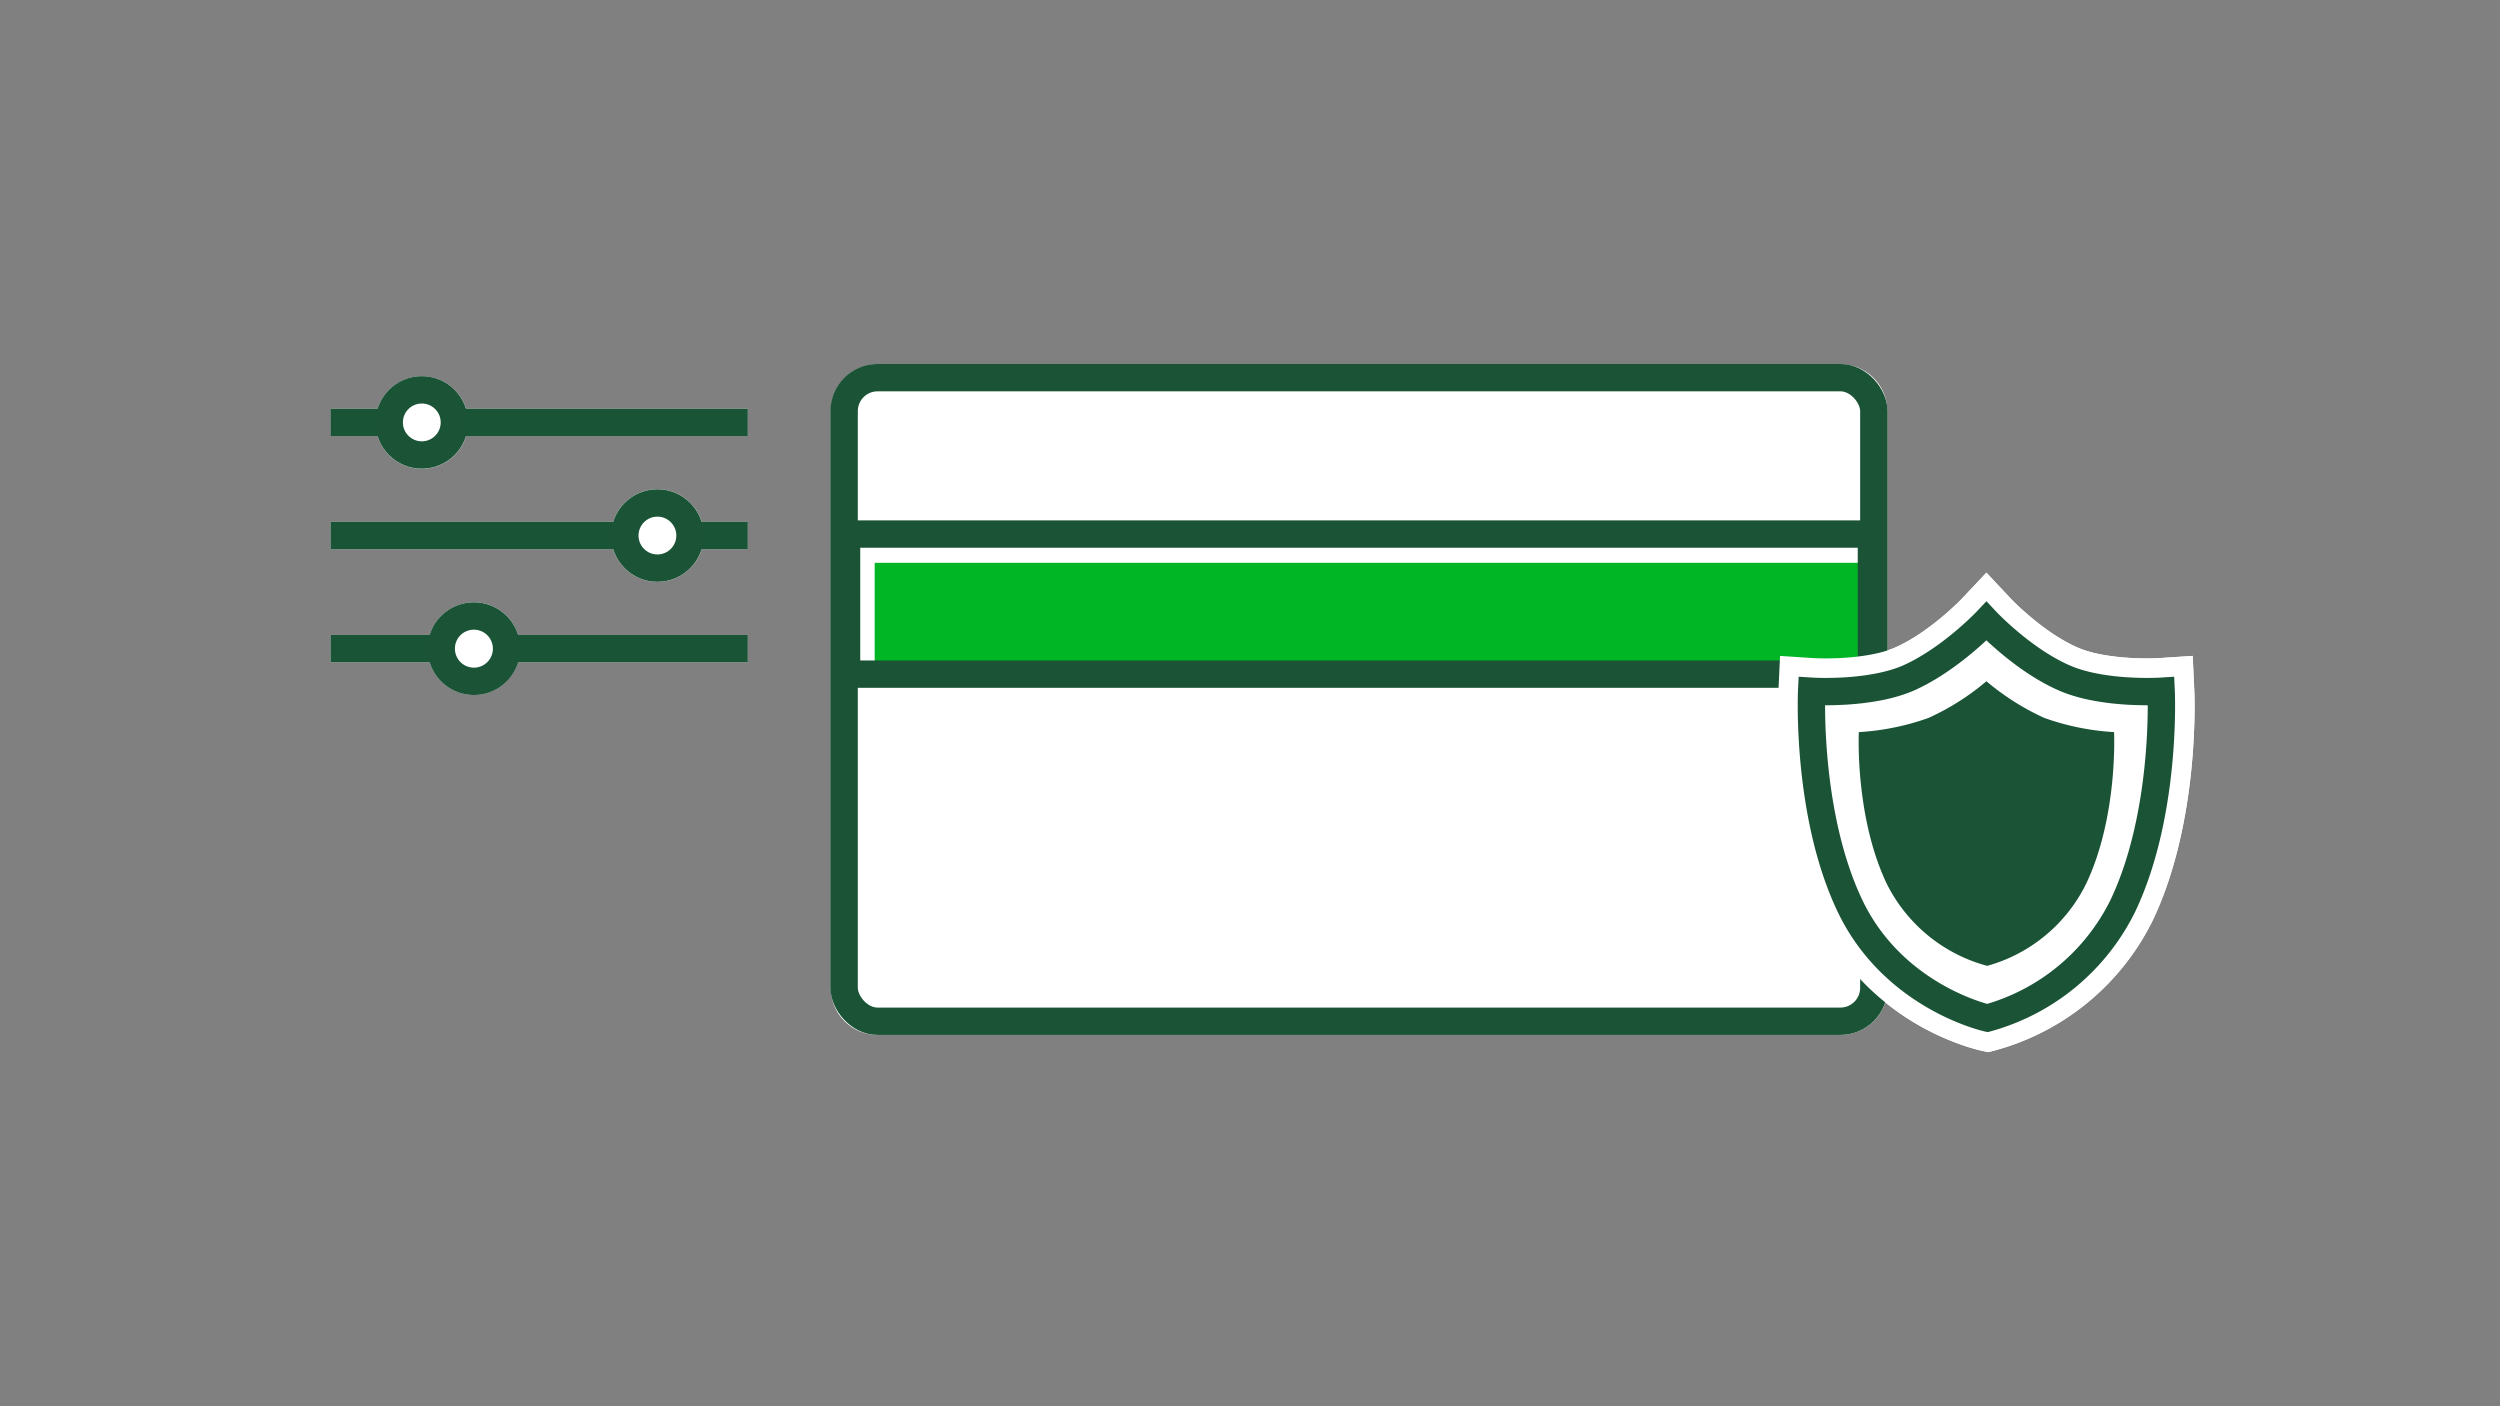
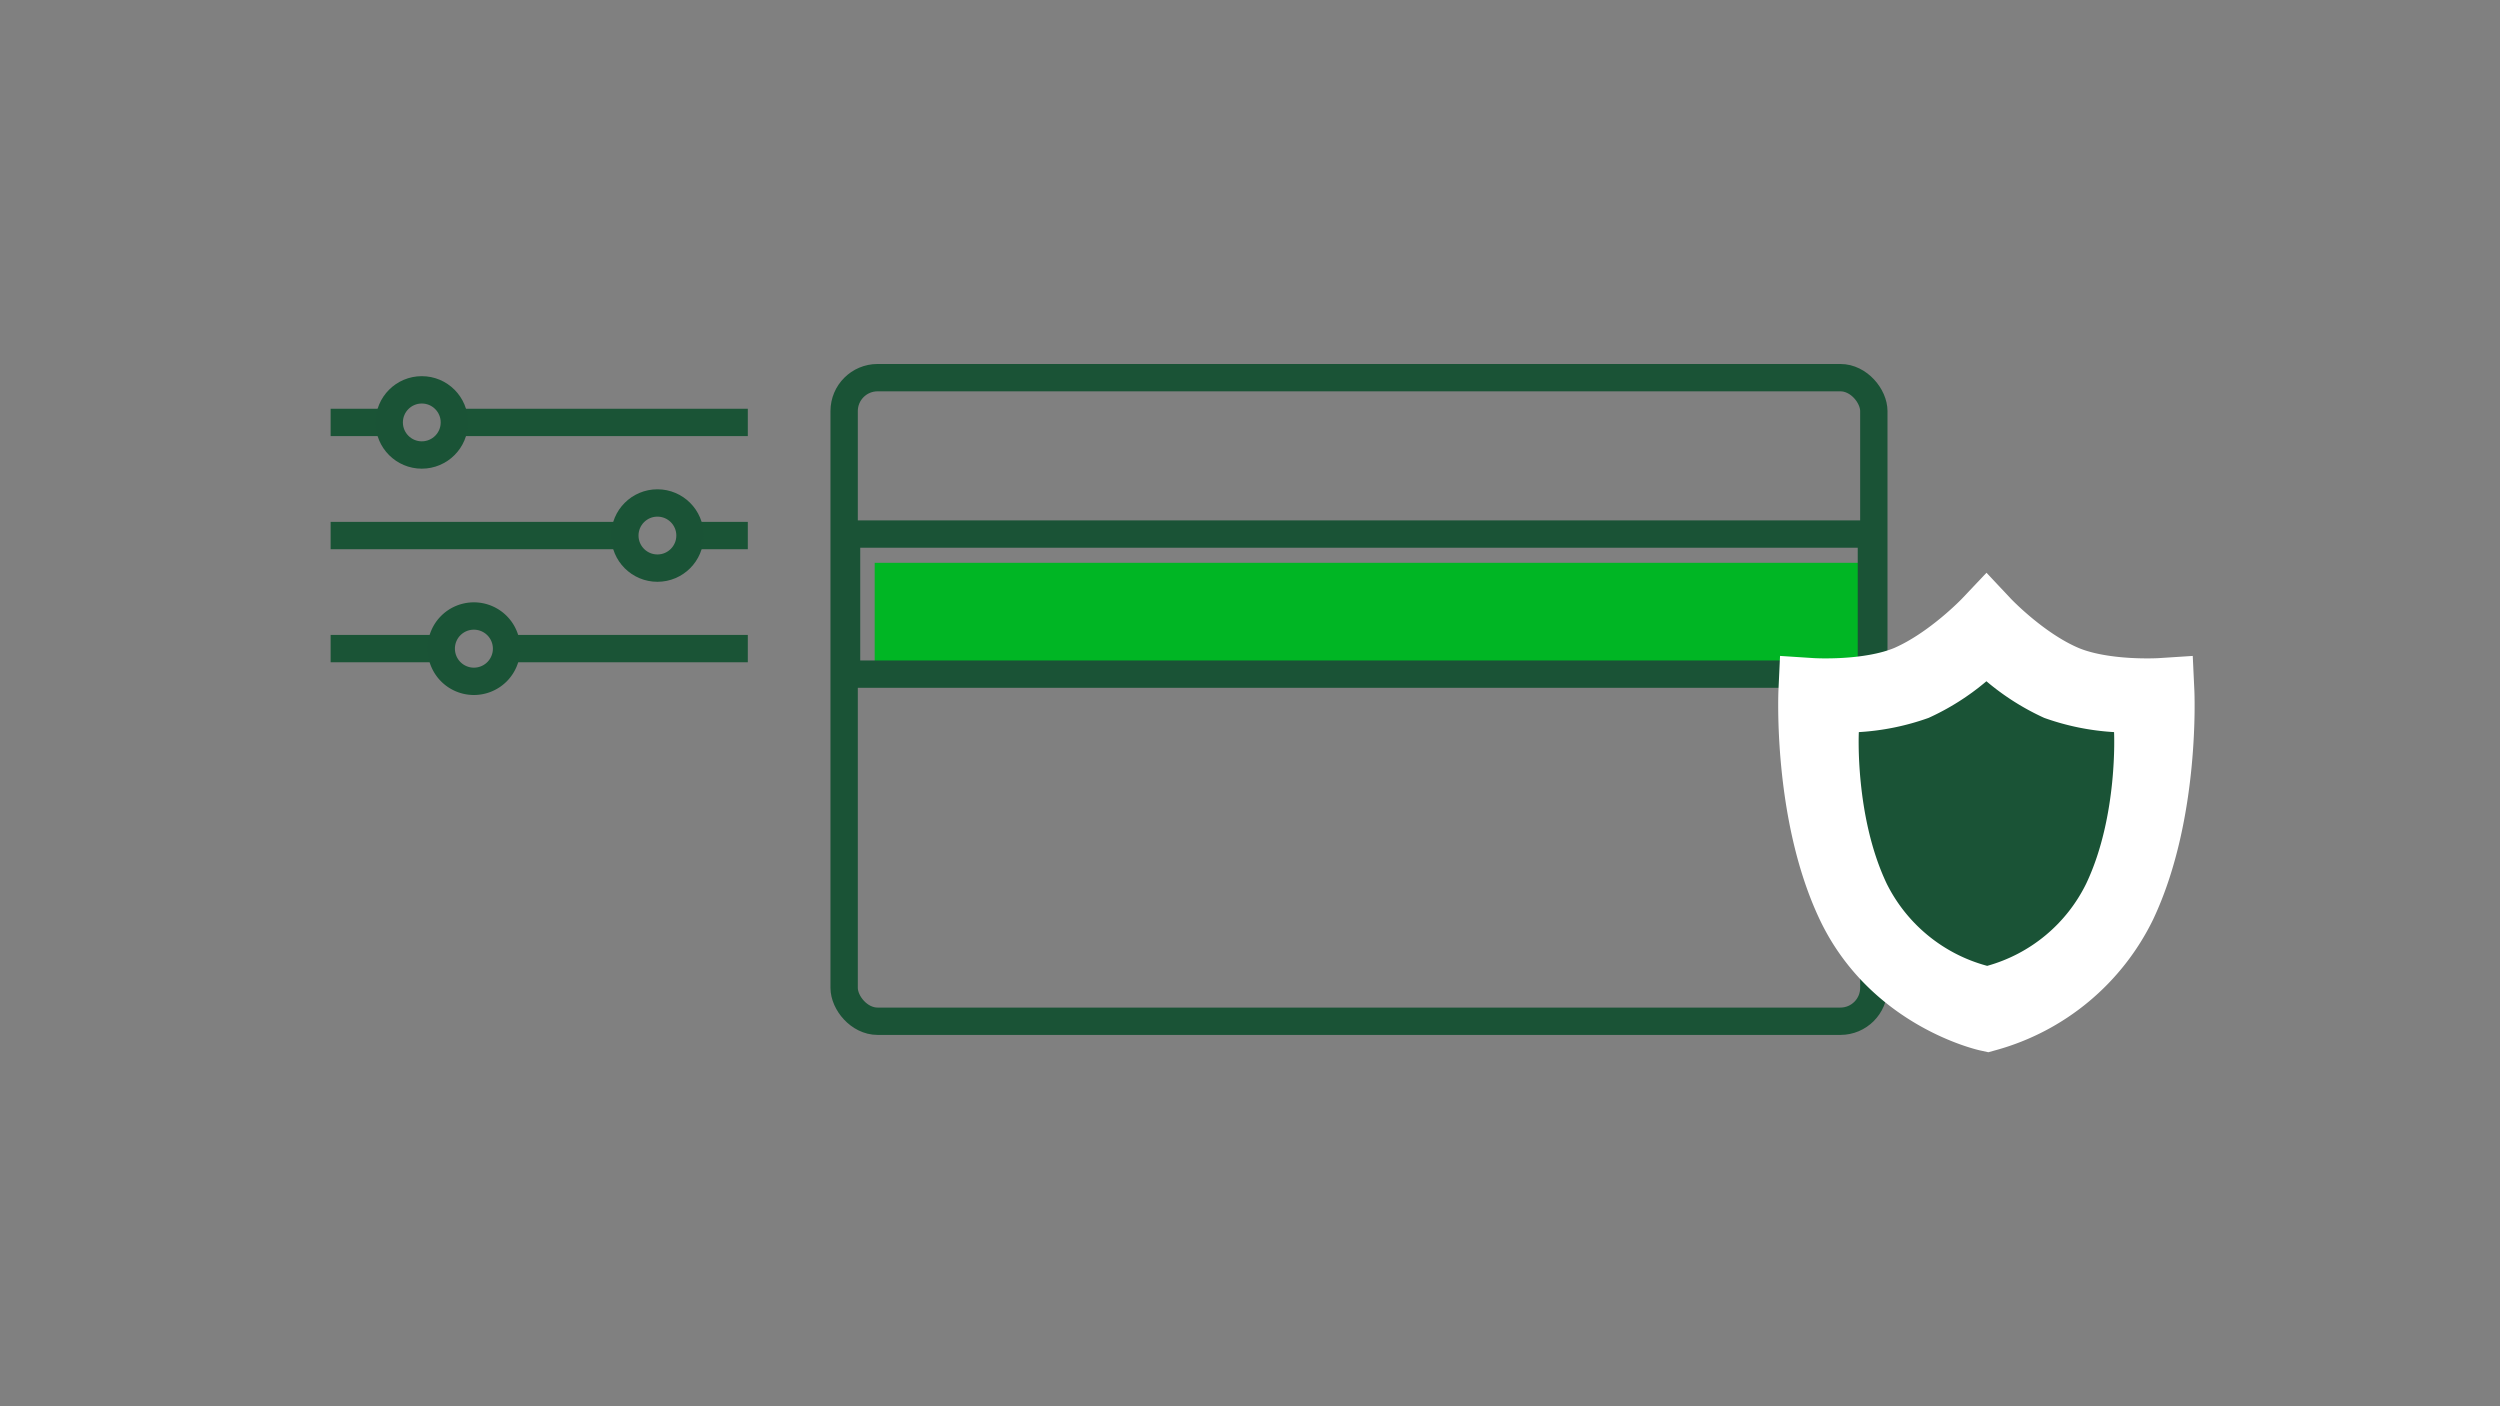
<svg xmlns="http://www.w3.org/2000/svg" viewBox="0 0 320 180">
  <rect x="0" y="0" width="320" height="180" fill="#808080" stroke="none" />
  <title>creditProtectionTool</title>
  <g id="FLT_ART_WORKS" data-name="FLT ART WORKS">
-     <path d="M275.62,117.67a31.77,31.77,0,0,1-20.29,16.79l-.92.2-.92-.2a32.11,32.11,0,0,1-12.18-6.16,6,6,0,0,1-5.73,4.17H112.34a6,6,0,0,1-6-6V52.62a6,6,0,0,1,6-6H235.58a6,6,0,0,1,6,6V83.25a8.79,8.79,0,0,0,.87-.32c4.46-1.88,8.65-6.28,8.69-6.33l3.11-3.31,3.1,3.31s4.21,4.44,8.69,6.33c3.31,1.41,8.56,1.42,10.3,1.31l4.32-.29.19,4.33C280.91,89,281.58,105,275.62,117.67Z" style="fill:#fff" />
-     <path d="M95.72,52.32v3.5H59.66a5.92,5.92,0,0,1-11.32,0h-6v-3.5h6a5.93,5.93,0,0,1,11.32,0Z" style="fill:#fff" />
-     <path d="M95.72,81.27v3.5H66.32a5.93,5.93,0,0,1-11.33,0H42.33v-3.5H55a5.93,5.93,0,0,1,11.33,0Z" style="fill:#fff" />
-     <path d="M95.72,66.8v3.5h-5.9a5.93,5.93,0,0,1-11.33,0H42.33V66.8H78.49a5.93,5.93,0,0,1,11.33,0Z" style="fill:#fff" />
    <rect x="111.96" y="72.04" width="126.08" height="14.77" style="fill:#00b624" />
    <rect x="108.36" y="68.36" width="131.18" height="17.93" style="fill:none;stroke:#1a5336;stroke-miterlimit:10;stroke-width:3.5px" />
    <rect x="108.05" y="48.34" width="131.8" height="82.38" rx="4.28" style="fill:none;stroke:#1a5336;stroke-linecap:square;stroke-miterlimit:10;stroke-width:3.5px" />
    <path d="M276.63,88.48s-7.25.47-12.23-1.63c-5.4-2.29-10.14-7.34-10.14-7.34s-4.73,5-10.13,7.34c-5,2.1-12.24,1.63-12.24,1.63s-.72,15.56,4.86,27.37,17.64,14.46,17.64,14.46a27.51,27.51,0,0,0,17.38-14.46C277.36,104,276.63,88.48,276.63,88.48Z" style="fill:#fff" />
    <path d="M276.63,88.48s-7.25.47-12.23-1.63c-5.4-2.29-10.14-7.34-10.14-7.34s-4.73,5-10.13,7.34c-5,2.1-12.24,1.63-12.24,1.63s-.72,15.56,4.86,27.37,17.64,14.46,17.64,14.46a27.51,27.51,0,0,0,17.38-14.46C277.36,104,276.63,88.48,276.63,88.48Z" style="fill:none;stroke:#fff;stroke-miterlimit:10;stroke-width:8.5px" />
-     <path d="M276.63,88.48s-7.25.47-12.23-1.63c-5.4-2.29-10.14-7.34-10.14-7.34s-4.73,5-10.13,7.34c-5,2.1-12.24,1.63-12.24,1.63s-.72,15.56,4.86,27.37,17.64,14.46,17.64,14.46a27.51,27.51,0,0,0,17.38-14.46C277.36,104,276.63,88.48,276.63,88.48Z" style="fill:none;stroke:#1a5336;stroke-miterlimit:10;stroke-width:3.5px" />
    <path d="M270.6,93.71a32,32,0,0,1-8.94-1.82,32,32,0,0,1-7.4-4.69,31.75,31.75,0,0,1-7.4,4.69,32,32,0,0,1-8.93,1.82s-.53,10.73,3.55,19.36a20.22,20.22,0,0,0,12.88,10.56,20.1,20.1,0,0,0,12.69-10.56C271.13,104.44,270.6,93.71,270.6,93.71Z" style="fill:#1a5336" />
    <line x1="57.97" y1="54.07" x2="95.72" y2="54.07" style="fill:none;stroke:#1a5436;stroke-miterlimit:10;stroke-width:3.5px" />
    <line x1="42.32" y1="54.07" x2="49.76" y2="54.07" style="fill:none;stroke:#1a5436;stroke-miterlimit:10;stroke-width:3.5px" />
    <circle cx="53.99" cy="54.07" r="4.17" style="fill:none;stroke:#1a5336;stroke-miterlimit:10;stroke-width:3.5px" />
    <line x1="64.79" y1="83.02" x2="95.72" y2="83.02" style="fill:none;stroke:#1a5436;stroke-miterlimit:10;stroke-width:3.5px" />
    <line x1="42.32" y1="83.02" x2="56.59" y2="83.02" style="fill:none;stroke:#1a5436;stroke-miterlimit:10;stroke-width:3.5px" />
    <path d="M60.66,78.85A4.18,4.18,0,1,1,56.48,83,4.17,4.17,0,0,1,60.66,78.85Z" style="fill:none;stroke:#1a5336;stroke-miterlimit:10;stroke-width:3.5px" />
    <line x1="88.22" y1="68.55" x2="95.72" y2="68.55" style="fill:none;stroke:#1a5436;stroke-miterlimit:10;stroke-width:3.5px" />
    <line x1="42.32" y1="68.55" x2="79.75" y2="68.55" style="fill:none;stroke:#1a5436;stroke-miterlimit:10;stroke-width:3.5px" />
    <circle cx="84.15" cy="68.55" r="4.17" style="fill:none;stroke:#1a5336;stroke-miterlimit:10;stroke-width:3.5px" />
  </g>
</svg>